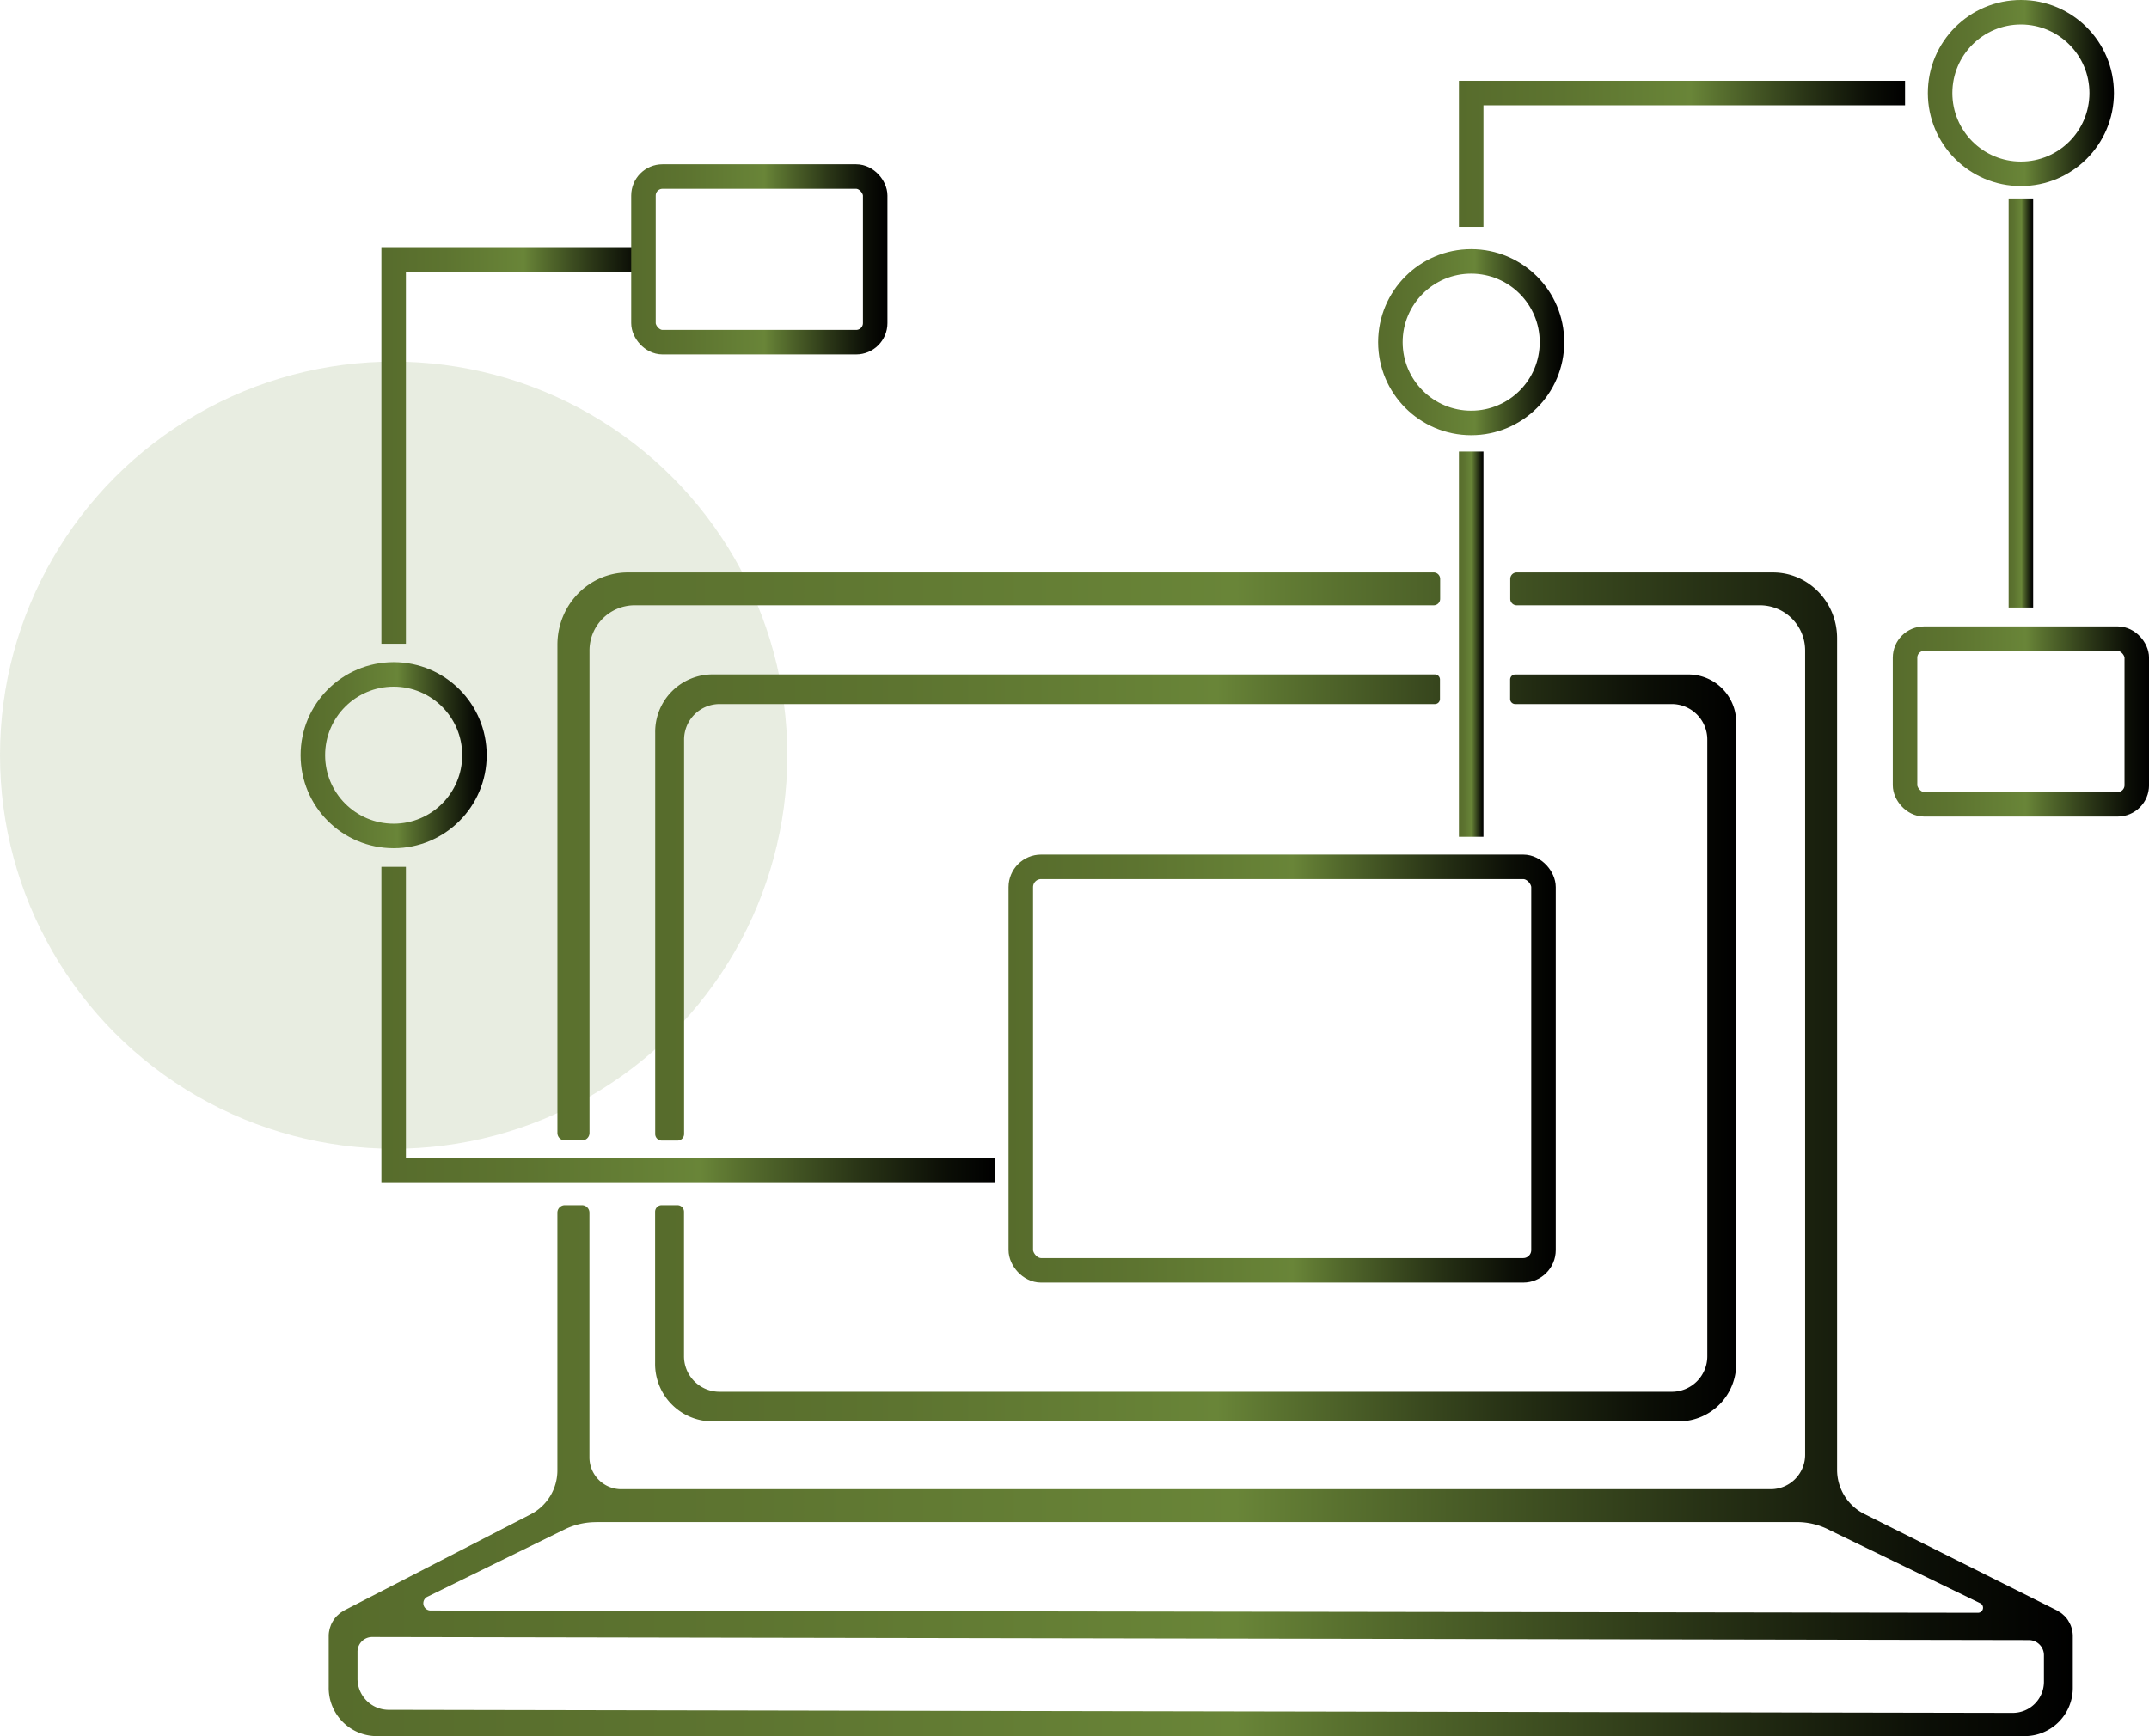
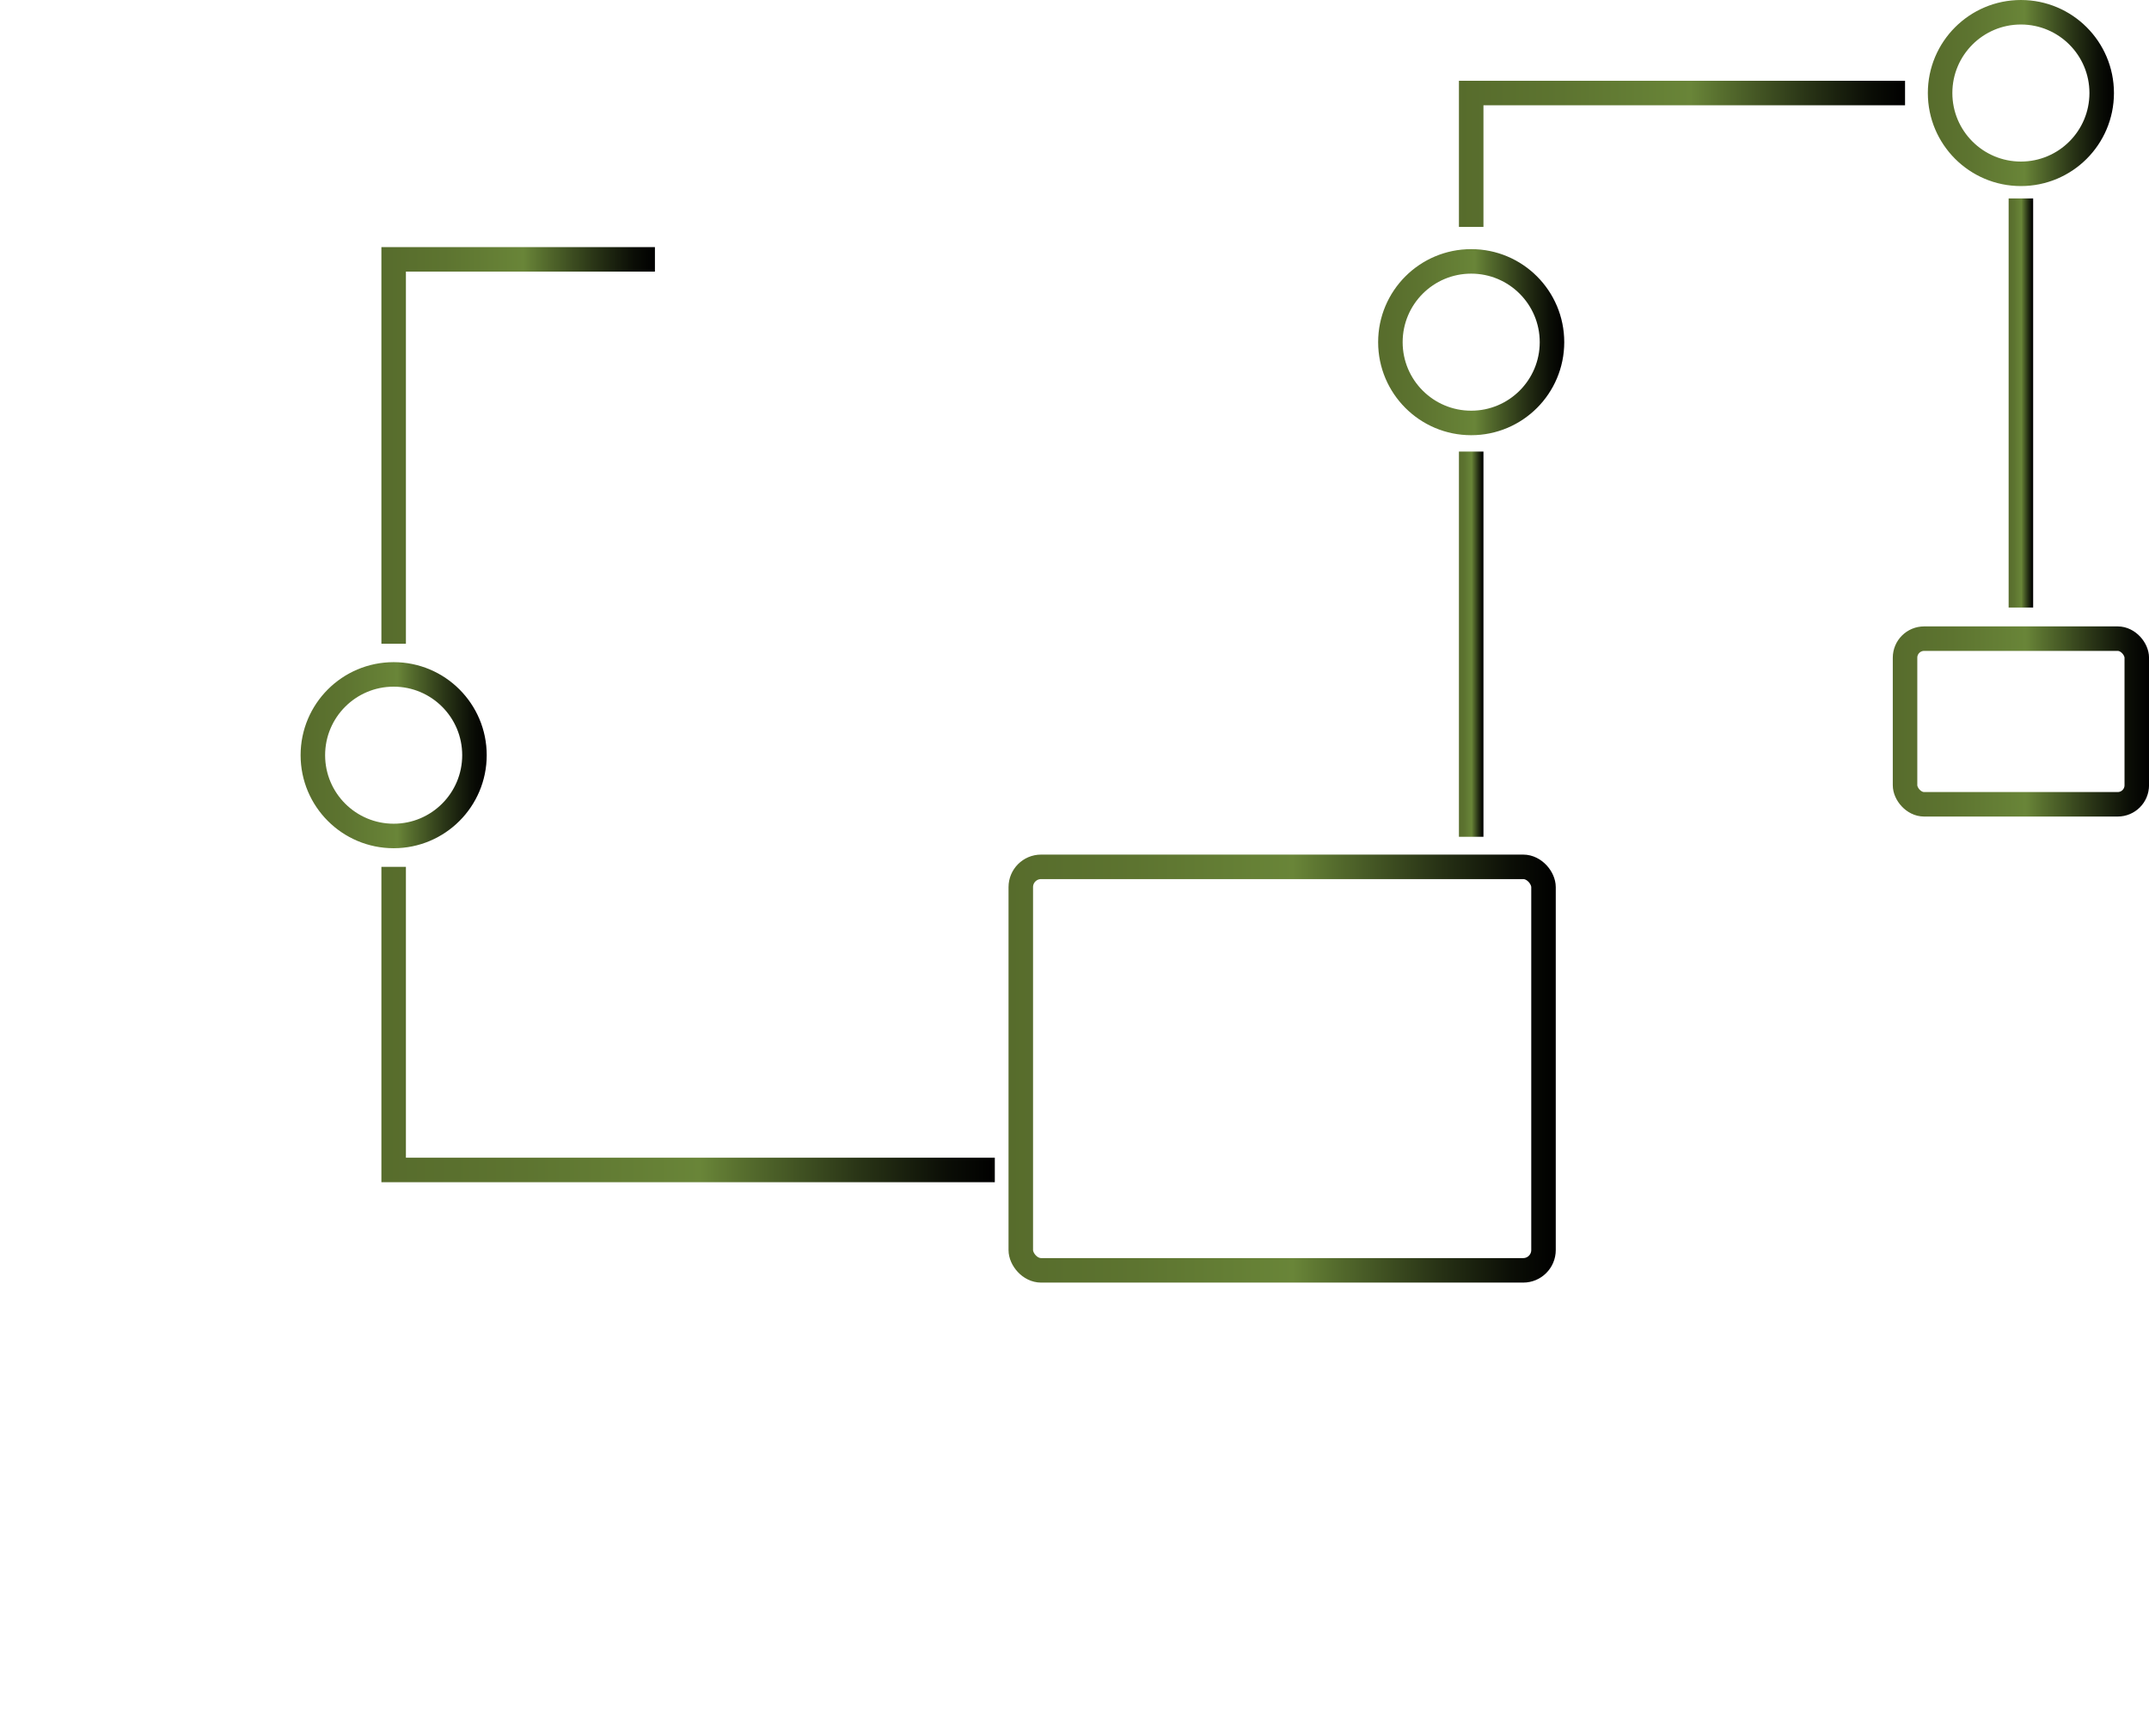
<svg xmlns="http://www.w3.org/2000/svg" xmlns:xlink="http://www.w3.org/1999/xlink" id="Capa_1" data-name="Capa 1" viewBox="0 0 701.38 566.77">
  <defs>
    <style>.cls-1{fill:#698538;opacity:0.15;}.cls-2{fill:url(#Degradado_sin_nombre_3);}.cls-3{fill:url(#Degradado_sin_nombre_3-2);}.cls-10,.cls-11,.cls-12,.cls-13,.cls-14,.cls-4,.cls-5,.cls-6,.cls-7,.cls-8,.cls-9{fill:none;stroke-miterlimit:10;stroke-width:8px;}.cls-4{stroke:url(#Degradado_sin_nombre_3-3);}.cls-5{stroke:url(#Degradado_sin_nombre_3-4);}.cls-6{stroke:url(#Degradado_sin_nombre_3-5);}.cls-7{stroke:url(#Degradado_sin_nombre_3-6);}.cls-8{stroke:url(#Degradado_sin_nombre_3-7);}.cls-9{stroke:url(#Degradado_sin_nombre_3-8);}.cls-10{stroke:url(#Degradado_sin_nombre_3-9);}.cls-11{stroke:url(#Degradado_sin_nombre_3-10);}.cls-12{stroke:url(#Degradado_sin_nombre_3-11);}.cls-13{stroke:url(#Degradado_sin_nombre_3-12);}.cls-14{stroke:url(#Degradado_sin_nombre_3-13);}</style>
    <linearGradient id="Degradado_sin_nombre_3" x1="213.81" y1="342.07" x2="566.65" y2="342.07" gradientUnits="userSpaceOnUse">
      <stop offset="0" stop-color="#576c2c" />
      <stop offset="0.23" stop-color="#5d7430" />
      <stop offset="0.52" stop-color="#698538" />
      <stop offset="0.58" stop-color="#59712f" />
      <stop offset="0.78" stop-color="#293416" />
      <stop offset="0.92" stop-color="#0b0e06" />
      <stop offset="1" />
    </linearGradient>
    <linearGradient id="Degradado_sin_nombre_3-2" x1="107.24" y1="376.82" x2="676.53" y2="376.82" xlink:href="#Degradado_sin_nombre_3" />
    <linearGradient id="Degradado_sin_nombre_3-3" x1="629.2" y1="30.37" x2="689.94" y2="30.37" xlink:href="#Degradado_sin_nombre_3" />
    <linearGradient id="Degradado_sin_nombre_3-4" x1="449.79" y1="111.7" x2="510.53" y2="111.7" xlink:href="#Degradado_sin_nombre_3" />
    <linearGradient id="Degradado_sin_nombre_3-5" x1="98.11" y1="246.53" x2="158.85" y2="246.53" xlink:href="#Degradado_sin_nombre_3" />
    <linearGradient id="Degradado_sin_nombre_3-6" x1="124.48" y1="145.41" x2="213.75" y2="145.41" xlink:href="#Degradado_sin_nombre_3" />
    <linearGradient id="Degradado_sin_nombre_3-7" x1="124.48" y1="334.45" x2="324.68" y2="334.45" xlink:href="#Degradado_sin_nombre_3" />
    <linearGradient id="Degradado_sin_nombre_3-8" x1="476.16" y1="50.22" x2="621.76" y2="50.22" xlink:href="#Degradado_sin_nombre_3" />
    <linearGradient id="Degradado_sin_nombre_3-9" x1="476.16" y1="210.29" x2="484.16" y2="210.29" xlink:href="#Degradado_sin_nombre_3" />
    <linearGradient id="Degradado_sin_nombre_3-10" x1="655.57" y1="131.56" x2="663.57" y2="131.56" xlink:href="#Degradado_sin_nombre_3" />
    <linearGradient id="Degradado_sin_nombre_3-11" x1="206.01" y1="84.67" x2="289.64" y2="84.67" xlink:href="#Degradado_sin_nombre_3" />
    <linearGradient id="Degradado_sin_nombre_3-12" x1="617.76" y1="235.53" x2="701.38" y2="235.53" xlink:href="#Degradado_sin_nombre_3" />
    <linearGradient id="Degradado_sin_nombre_3-13" x1="329.16" y1="348.84" x2="507.76" y2="348.84" xlink:href="#Degradado_sin_nombre_3" />
  </defs>
-   <circle class="cls-1" cx="128.48" cy="246.53" r="128.48" />
-   <path class="cls-2" d="M468.33,220.16h-236a18.74,18.74,0,0,0-18.49,19v131a2.14,2.14,0,0,0,2.11,2.17h5.21a2.14,2.14,0,0,0,2.11-2.17V241.59a11.6,11.6,0,0,1,11.45-11.75H468.33a1.66,1.66,0,0,0,1.64-1.68v-6.32A1.66,1.66,0,0,0,468.33,220.16Zm26.18,9.68h51.26a11.6,11.6,0,0,1,11.45,11.75v201a11.6,11.6,0,0,1-11.45,11.75H234.69a11.6,11.6,0,0,1-11.45-11.75V395.63a2.14,2.14,0,0,0-2.11-2.17h-5.21a2.14,2.14,0,0,0-2.11,2.17V445a18.73,18.73,0,0,0,18.49,19H548.16a18.74,18.74,0,0,0,18.49-19V236a15.62,15.62,0,0,0-15.41-15.82H494.51a1.66,1.66,0,0,0-1.64,1.68v6.32A1.66,1.66,0,0,0,494.51,229.84Z" />
-   <path class="cls-3" d="M495,197.6h79.6a14.75,14.75,0,0,1,14.55,14.94V474.77A11.24,11.24,0,0,1,578,486.15H202.65a10.4,10.4,0,0,1-10.27-10.53V395.93a2.44,2.44,0,0,0-2.4-2.47h-5.66a2.44,2.44,0,0,0-2.4,2.47v84a16.15,16.15,0,0,1-8.65,14.38l-60.93,31.41c-.2.1-.38.24-.57.36s-.39.24-.57.37a9.28,9.28,0,0,0-.9.76c-.13.12-.27.23-.39.35a9.1,9.1,0,0,0-1.06,1.33,1,1,0,0,0-.1.18,8.34,8.34,0,0,0-.7,1.32c-.09.19-.14.39-.22.6a8.87,8.87,0,0,0-.32,1.07c0,.21-.09.43-.12.66a8.77,8.77,0,0,0-.11,1.16c0,.13,0,.25,0,.38v16.57a15.72,15.72,0,0,0,15.51,15.92H661a15.72,15.72,0,0,0,15.51-15.92V534.28c0-.13,0-.26,0-.39a9.24,9.24,0,0,0-.11-1.18l0-.13a12,12,0,0,0-.58-2l-.08-.18a11.54,11.54,0,0,0-.58-1.1c-.08-.13-.14-.27-.23-.4a9,9,0,0,0-1.06-1.32c-.1-.11-.22-.19-.32-.29-.31-.29-.63-.57-1-.83-.18-.12-.37-.22-.56-.34s-.43-.29-.65-.41L608.39,494.2a16.15,16.15,0,0,1-8.81-14.47V208.35c0-11.86-9.38-21.48-20.94-21.48H495a2.11,2.11,0,0,0-2.09,2.14v6.45A2.11,2.11,0,0,0,495,197.6Zm-27.07-10.73h-263c-12.7,0-23,10.56-23,23.59V369.81a2.44,2.44,0,0,0,2.4,2.47H190a2.44,2.44,0,0,0,2.4-2.47V212.54a14.75,14.75,0,0,1,14.55-14.94h261a2.11,2.11,0,0,0,2.08-2.14V189A2.11,2.11,0,0,0,467.89,186.87Zm-273.3,310H586.42a23.17,23.17,0,0,1,10.86,2.7l49,23.8a1.64,1.64,0,0,1-.68,3.12l-505.15-.75a2.36,2.36,0,0,1-1-4.46l45.18-22.18A23.22,23.22,0,0,1,194.59,496.9ZM657,559.18l-530.32-1a10.18,10.18,0,0,1-10-10.31v-8.61a4.8,4.8,0,0,1,4.75-4.86l540.79,1a4.93,4.93,0,0,1,4.87,5v8.45A10.18,10.18,0,0,1,657,559.18Z" />
  <circle class="cls-4" cx="659.57" cy="30.37" r="26.37" />
  <circle class="cls-5" cx="480.16" cy="111.7" r="26.37" />
  <circle class="cls-6" cx="128.48" cy="246.53" r="26.37" />
  <polyline class="cls-7" points="213.75 84.67 128.48 84.67 128.48 210.15" />
  <polyline class="cls-8" points="128.48 282.98 128.48 381.93 324.68 381.93" />
  <polyline class="cls-9" points="621.76 30.37 480.16 30.37 480.16 74.07" />
  <line class="cls-10" x1="480.16" y1="273.17" x2="480.16" y2="147.41" />
  <line class="cls-11" x1="659.57" y1="198.33" x2="659.57" y2="64.78" />
-   <rect class="cls-12" x="210.01" y="57.63" width="75.63" height="54.07" rx="6.22" />
  <rect class="cls-13" x="621.76" y="208.49" width="75.63" height="54.07" rx="6.22" />
  <rect class="cls-14" x="333.16" y="282.98" width="170.6" height="131.72" rx="6.62" />
</svg>